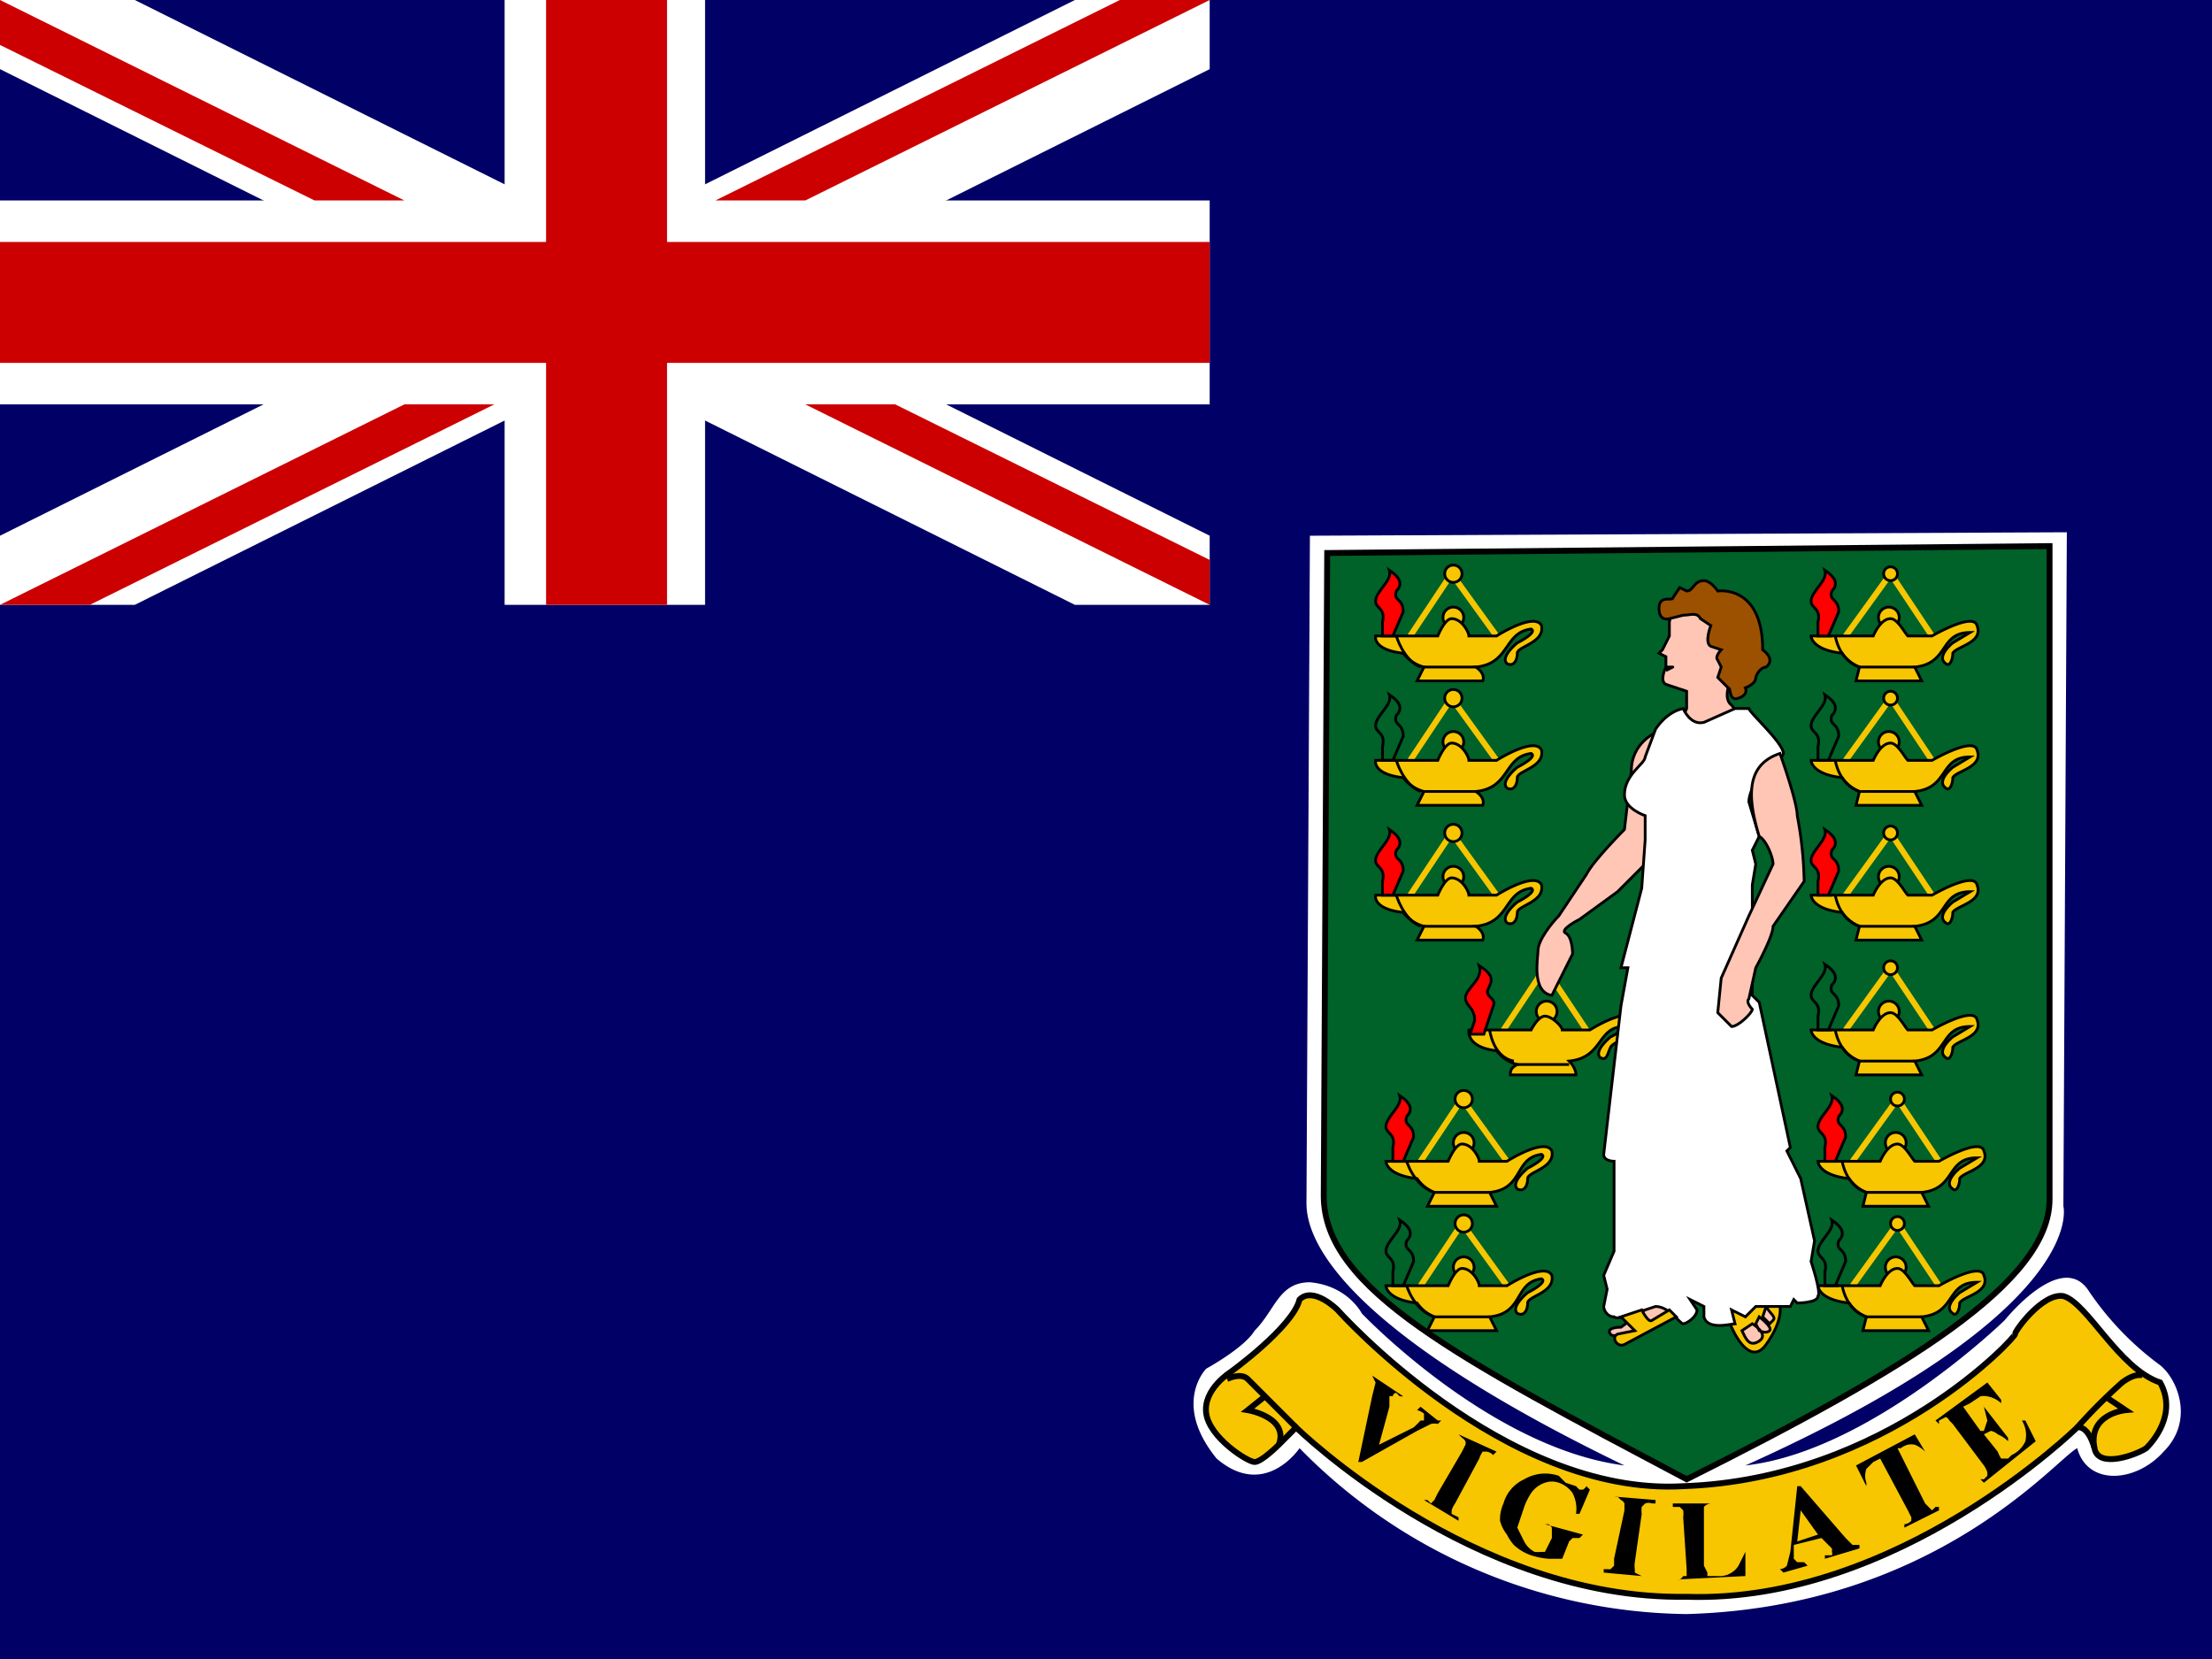
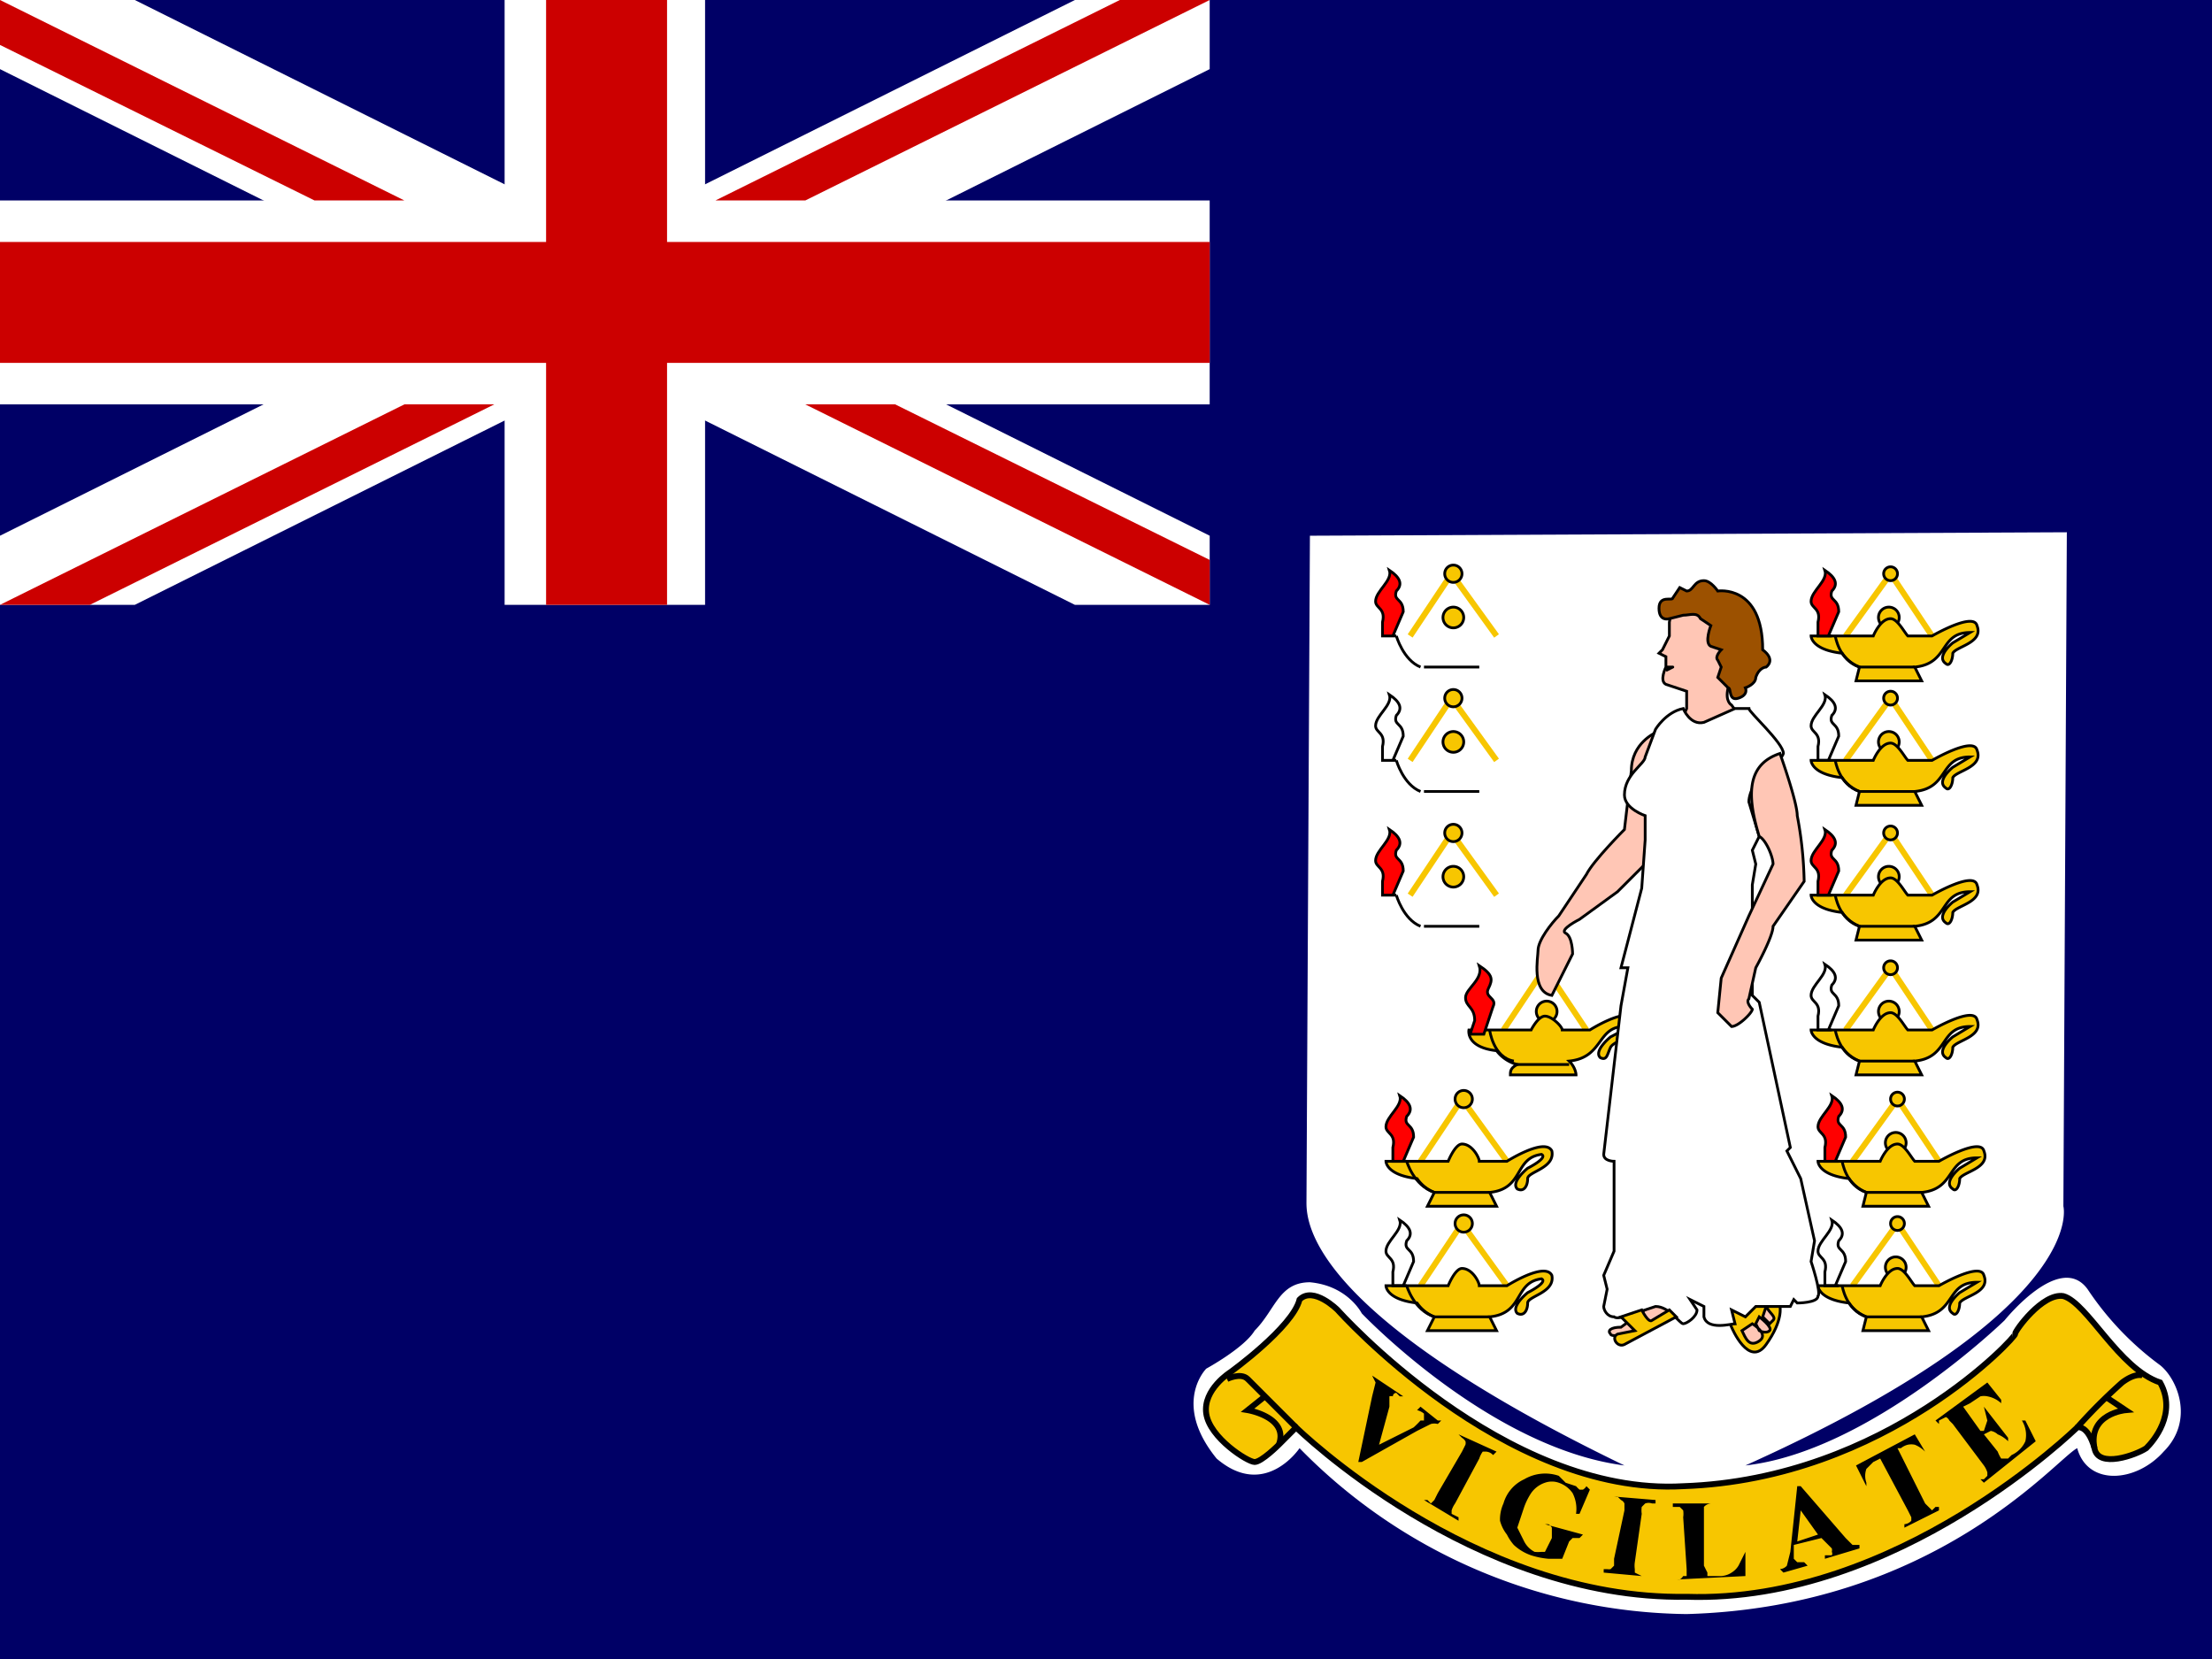
<svg xmlns="http://www.w3.org/2000/svg" xmlns:xlink="http://www.w3.org/1999/xlink" viewBox="0 0 640 480">
  <rect x="0" y="0" width="640" height="480" fill="#333333" stroke="none" />
  <defs>
    <linearGradient id="a">
      <stop stop-color="red" offset="0" />
      <stop stop-color="#ff0" offset="1" />
    </linearGradient>
    <linearGradient xlink:href="#a" gradientUnits="userSpaceOnUse" gradientTransform="matrix(.85 0 0 1.922 316 7)" y2="107.8" y1="111.3" x2="92.5" x1="103.1" id="c" />
    <linearGradient xlink:href="#a" gradientUnits="userSpaceOnUse" gradientTransform="matrix(.643 0 0 1.453 -95 31)" y2="107.8" y1="111.3" x2="92.5" x1="103.1" id="i" />
    <linearGradient y2="107.8" x2="92.5" y1="111.3" x1="103.1" gradientTransform="matrix(.85 0 0 1.922 316 7)" gradientUnits="userSpaceOnUse" id="j" xlink:href="#a" />
    <linearGradient y2="107.8" x2="92.5" y1="111.3" x1="103.1" gradientTransform="matrix(.85 0 0 1.922 316 7)" gradientUnits="userSpaceOnUse" id="m" xlink:href="#a" />
    <clipPath id="b">
      <path d="M0 0h640v480H0z" fill-opacity=".7" />
    </clipPath>
  </defs>
  <g clip-path="url(#b)">
    <path d="M0 0h960v480H0z" fill="#006" />
    <path d="M0 0h350v175H0z" fill-rule="evenodd" fill="#006" />
    <g stroke-width="1pt">
      <path d="M0 0v20l311 155h39v-20L39 0H0zm350 0v20L39 175H0v-20L311 0h39z" fill="#fff" />
      <path d="M146 0v175h58V0h-58zM0 58v59h350V58H0z" fill="#fff" />
      <path d="M0 70v35h350V70H0zM158 0v175h35V0h-35zM0 175l117-58h26L26 175H0zM0 0l117 58H91L0 13V0zm207 58L324 0h26L233 58h-26zm143 117l-117-58h26l91 45v13z" fill="#c00" />
    </g>
    <path d="M379 155l219-1-1 195s8 30-92 75c36-4 75-42 75-42s16-20 24-9a87 87 0 0021 22c5 4 10 16 1 25-8 9-22 10-25-1-6 3-41 46-113 48a159 159 0 01-112-48s-10 15-24 3c-13-16-3-26-3-26s11-6 14-11c6-6 7-14 16-14 11 1 15 9 15 9s37 39 76 44c-89-43-92-69-92-76l1-193z" fill-rule="evenodd" fill="#fff" />
-     <path d="M384 160l209-2v189c0 24-41 49-105 81-66-35-105-55-105-82l1-186z" stroke-width="1.7" stroke="#000" fill-rule="evenodd" fill="#006129" />
    <g transform="translate(6 89)">
      <g id="d">
        <path d="M528 95l13-18 12 18" stroke-width="1.7" stroke="#f7c600" fill="none" />
        <path d="M543 88a3 3 0 11-5 0 3 3 0 015 0z" stroke-width=".8" stroke="#000" fill-rule="evenodd" fill="#f7c600" />
        <path d="M531 108h19l-2-4c10-1 7-10 16-10l-5 3s-5 4-2 6c1 1 2-1 2-3 1-2 9-3 7-8-1-4-13 3-13 3h-7c-1-1-3-5-5-5-3 0-5 5-5 5h-18s0 4 9 5a11 11 0 005 4l-1 4z" stroke-width=".8" stroke="#000" fill-rule="evenodd" fill="#f7c600" />
        <path d="M532 104h16m-23-9s1 7 7 9" stroke-width=".8" stroke="#000" fill="none" />
        <path d="M533 188l3-7c0-4-3-3-2-6 2-2 1-4-2-6 1 3-4 6-4 9 0 2 3 2 2 6v4h4z" stroke-width=".8" stroke="#000" fill-rule="evenodd" fill="url(#c)" transform="translate(-10 -93)" />
        <path d="M543 77a2 2 0 11-4 0 2 2 0 014 0z" stroke-width=".8" stroke="#000" fill-rule="evenodd" fill="#f7c600" />
      </g>
      <use height="100%" width="100%" transform="translate(0 36)" id="e" xlink:href="#d" y="0" x="0" />
      <use height="100%" width="100%" transform="translate(0 39)" id="f" xlink:href="#e" y="0" x="0" />
      <use height="100%" width="100%" transform="translate(0 39)" id="g" xlink:href="#f" y="0" x="0" />
      <use height="100%" width="100%" transform="translate(2 38)" id="h" xlink:href="#g" y="0" x="0" />
      <use height="100%" width="100%" transform="translate(0 36)" xlink:href="#h" />
    </g>
    <path d="M435 298l12-18 12 18" stroke-width="1.7" stroke="#f7c600" fill="none" />
    <path d="M450 291a3 3 0 11-5 0 3 3 0 015 0z" stroke-width=".8" stroke="#000" fill-rule="evenodd" fill="#f7c600" />
    <path d="M437 311h19s0-2-2-4c10-1 8-10 16-10 2 0-4 3-4 3s-5 4-3 6c2 1 2-1 3-3s8-3 7-8c-2-4-13 3-13 3h-8c0-1-3-4-5-4s-4 4-4 4h-18s-1 5 8 6a11 11 0 006 4c-2 1-2 2-2 3z" stroke-width=".8" stroke="#000" fill-rule="evenodd" fill="#f7c600" />
    <path d="M438 308h16m-23-10s1 8 7 9" stroke-width=".8" stroke="#000" fill="none" />
    <path transform="translate(342 73) scale(1.323)" d="M66 171l2-6c1-2-2-2-1-4s1-3-2-5c1 3-3 5-3 7s2 2 2 5l-1 3h3z" stroke-width=".6" stroke="#000" fill-rule="evenodd" fill="url(#i)" />
    <path d="M449 280a2 2 0 11-4 0 2 2 0 014 0z" stroke-width=".8" stroke="#000" fill-rule="evenodd" fill="#f7c600" />
    <g stroke="#000">
      <path d="M501 384s5 12 10 5 4-11 4-11l-13-7-3 8 2 5z" stroke-width=".8" fill-rule="evenodd" fill="#f7c600" />
      <path d="M512 383l1-1c1-1-1-2-2-4l-1 3 2 2zm-29-3l-11 6s-6 1-6 0c-1-1 0-2 3-2l11-8 3 4zm0-200v4l-2 4-1 1 2 1v3s-2 4 0 5l6 2v5l-4 9 22-3-5-7s-2-1-1-5l-1-22-15-2-1 5zm-4 32s-7 3-7 11l-2 17s-9 9-11 13l-8 12c-2 2-6 7-6 10 0 2-2 12 4 13l6-12s0-5-2-6 4-4 4-4l11-8 8-8 3-38z" stroke-width=".8" fill-rule="evenodd" fill="#ffc6b5" />
      <path d="M487 205s2 5 6 4l9-4h4c0 1 10 10 10 13-1 3-5 2-6 4s-4 7-4 10l3 10-2 4 1 4-1 6v32l2 2 9 42-1 1 4 8 4 18-1 6s3 9 2 10c0 2-6 2-6 2l-1-1-1 2h-10l-3 3-4-2 1 4c-1 0-8 2-9-2v-3l-4-2 2 3c0 2-3 4-4 4s-4-5-8-5l-6 2s-5 2-6 1c-2 0-3-2-3-3l1-5-1-4 3-7v-26s-3 0-3-2l5-43 2-11h-2l6-23 1-14v-7s-6-2-6-6c0-6 6-9 6-11l3-8s3-5 8-6z" stroke-width=".8" fill-rule="evenodd" fill="#fff" />
      <path d="M485 381l-15 8c-2 1-4-2-2-3l5-1-4-4 6-2s2 4 3 3l5-3 2 2z" stroke-width=".8" fill-rule="evenodd" fill="#f7c600" />
      <path d="M504 385c1 2 2 5 5 3s-2-5-2-5l-3 2zm5 0s2 1 3 0-3-4-3-4l-1 2 1 2z" stroke-width=".8" fill-rule="evenodd" fill="#ffc6b5" />
      <path d="M483 179l4-1c2 0 4-1 5 1l3 2s-2 5 0 6l3 1s-2 2-1 3l1 2-1 3 3 3c1 0 0 4 3 3s2-3 2-3 3-1 3-3c1-3 3-3 3-3s3-2-1-5c0-19-13-17-13-17s-2-3-4-3c-3 0-3 3-5 3l-2-1-2 3c0 1-4-1-4 3s3 3 3 3z" stroke-width=".8" fill-rule="evenodd" fill="#9c5100" />
      <path d="M482 193h2l-2 1" stroke-width=".8" stroke-linejoin="round" fill="none" />
-       <path d="M485 185h0z" stroke-width="1.4" stroke-linejoin="round" fill="none" />
      <path d="M515 218s5 14 5 18a112 112 0 012 19l-9 13c0 3-5 12-5 12l-2 9c-1 1 1 3 1 3 0 1-4 5-6 5l-4-4 1-10 8-18 7-15c0-2-2-7-4-8-4-13-3-21 6-24z" stroke-width=".8" fill-rule="evenodd" fill="#ffc6b5" />
    </g>
    <path d="M487 430c59-2 97-44 96-44 0-1 8-12 14-11 7 2 16 21 28 25 5 9-2 17-4 19-3 2-14 6-15 0-2-7-5-6-5-6s-52 51-113 49c-62 1-113-49-113-49l-5 5s-5 5-7 5-13-7-14-14 7-12 7-12 18-13 20-21c4-4 11 3 11 3s48 54 100 51z" stroke-width="1.7" stroke="#000" fill-rule="evenodd" fill="#f7c600" />
    <path d="M355 399s4-2 6 0l14 14" stroke-width="1.7" stroke="#000" fill="none" />
    <path d="M366 404l-5 4s12 2 9 10m250-20s-2-1-6 2a159 159 0 00-13 13" stroke-width="1.7" stroke="#000" fill="none" />
    <path d="M609 404l6 4s-11 1-9 11" stroke-width="1.7" stroke="#000" fill="none" />
    <path d="M417 411l-1 1a4 4 0 00-2 0l-4 2-16 9h-1l4-19 1-4-1-2 9 6h-1l-1-1a1 1 0 00-1 1 2 2 0 00-1 0v3l-3 11 10-5a26 26 0 002-2h1v-2a5 5 0 00-2-1l1-1 5 4m6 28v1l-10-6h1l1 1 1-1 1-2 7-12 1-2a2 2 0 000-1 3 3 0 00-1-1l-1-1 11 5-1 1a3 3 0 00-2-1h-1a7 7 0 00-1 2l-7 13a7 7 0 00-1 2v1l2 1m38-8l-3 7h-1a10 10 0 00-1-6 8 8 0 00-4-3 6 6 0 00-4 0 8 8 0 00-4 3 19 19 0 00-2 4l-2 6 2 4a7 7 0 003 3 9 9 0 002 0h1l2-4v-2-1a3 3 0 00-1-1h-1l11 3-1 1h-2l-1 1-2 5h-4a23 23 0 01-5-1 14 14 0 01-5-3 14 14 0 01-2-3 11 11 0 01-2-4 11 11 0 011-5 11 11 0 016-7 12 12 0 0110-1l2 2 3 1a10 10 0 001 1h1a3 3 0 001-1l1 1m15 25l-11-1v-1h1a3 3 0 001 0l1-1v-2l3-14v-2a2 2 0 00-1-1l-1-1h-1l12 1v1h-1a3 3 0 00-2 0l-1 1a7 7 0 000 2l-2 14a7 7 0 000 2v1l2 1m30-7v7l-20 1h1a3 3 0 001-1h1v-2l-1-15a7 7 0 000-2l-1-1h-2v-1h12-1a3 3 0 00-2 1v17l1 2v1h4a6 6 0 003-1 6 6 0 002-2l2-4m22-4l-8 2v4l1 1h2l1 1-7 2-1-1a3 3 0 002-1l1-4 2-19h1l13 15 2 2h2v1l-10 3v-1h2a1 1 0 000-1 2 2 0 000-1l-1-1-2-2m-1-1l-5-7-1 9 6-2m28-29l3 5a9 9 0 00-3-2 5 5 0 00-2 0 5 5 0 00-2 1h-1l8 16 1 1 1 1 1-1h1v1l-10 5v-1a3 3 0 002-1v-1l-1-2-8-15-2 1-2 2a6 6 0 000 4v1l-3-6 17-9m14-8l5 7h1l1-3-1-4 7 9v1a9 9 0 00-3-2 4 4 0 00-2-1l-2 1 4 5a10 10 0 001 2h2l1-1a8 8 0 004-4 8 8 0 00-1-6h1l3 6-15 12-1-1h1l1-1v-1a7 7 0 00-1-2l-9-12-1-1a2 2 0 00-1-1l-2 1v1l-1-1 15-11 4 5v1a8 8 0 00-4-2 5 5 0 00-2 0l-3 2-2 1" />
    <path d="M381 413c72 59 144 60 214 0" fill="none" />
    <g transform="translate(-79 -84)">
      <g id="k">
        <path fill="none" stroke="#f7c600" stroke-width="1.7" d="M487 268l12-18 13 18" />
        <path fill="#f7c600" fill-rule="evenodd" stroke="#000" stroke-width=".8" d="M502 261a3 3 0 11-5 0 3 3 0 015 0z" />
-         <path fill="#f7c600" fill-rule="evenodd" stroke="#000" stroke-width=".8" d="M489 281h19s1-2-2-4c10-1 8-10 16-11 2 1-4 4-4 4s-5 4-3 6c2 1 3-1 3-3s8-3 7-8c-2-4-13 3-13 3h-8c0-1-2-5-5-5-2 0-4 5-4 5h-18s-1 4 8 5a11 11 0 006 4l-2 4z" />
        <path fill="none" stroke="#000" stroke-width=".8" d="M491 277h16m-24-9s2 7 7 9" />
        <path fill="url(#j)" fill-rule="evenodd" stroke="#000" stroke-width=".8" d="M533 188l3-7c0-4-3-3-2-6 2-2 1-4-2-6 1 3-4 6-4 9 0 2 3 2 2 6v4h4z" transform="translate(-51 80)" />
        <path fill="#f7c600" fill-rule="evenodd" stroke="#000" stroke-width=".8" d="M502 250a2 2 0 11-5 0 2 2 0 015 0z" />
      </g>
      <use x="0" y="0" xlink:href="#k" id="l" transform="translate(0 36)" width="100%" height="100%" />
      <use xlink:href="#l" transform="translate(0 39)" width="100%" height="100%" />
      <g id="n">
        <path d="M490 420l12-18 13 18" stroke-width="1.7" stroke="#f7c600" fill="none" />
-         <path d="M505 413a3 3 0 11-5 0 3 3 0 015 0z" stroke-width=".8" stroke="#000" fill-rule="evenodd" fill="#f7c600" />
+         <path d="M505 413z" stroke-width=".8" stroke="#000" fill-rule="evenodd" fill="#f7c600" />
        <path d="M492 433h20l-2-4c10-1 7-10 15-11 2 1-4 4-4 4s-5 4-3 6c2 1 3-1 3-3s8-3 7-8c-2-4-13 3-13 3h-8c0-1-2-5-5-5-2 0-4 5-4 5h-18s0 4 9 5a11 11 0 005 4l-2 4z" stroke-width=".8" stroke="#000" fill-rule="evenodd" fill="#f7c600" />
        <path d="M494 429h16m-24-9s2 7 8 9" stroke-width=".8" stroke="#000" fill="none" />
        <path d="M533 188l3-7c0-4-3-3-2-6 2-2 1-4-2-6 1 3-4 6-4 9 0 2 3 2 2 6v4h4z" stroke-width=".8" stroke="#000" fill-rule="evenodd" fill="url(#m)" transform="translate(-48 232)" />
        <path d="M505 402a2 2 0 11-5 0 2 2 0 015 0z" stroke-width=".8" stroke="#000" fill-rule="evenodd" fill="#f7c600" />
      </g>
      <use xlink:href="#n" transform="translate(0 36)" width="100%" height="100%" />
    </g>
  </g>
</svg>